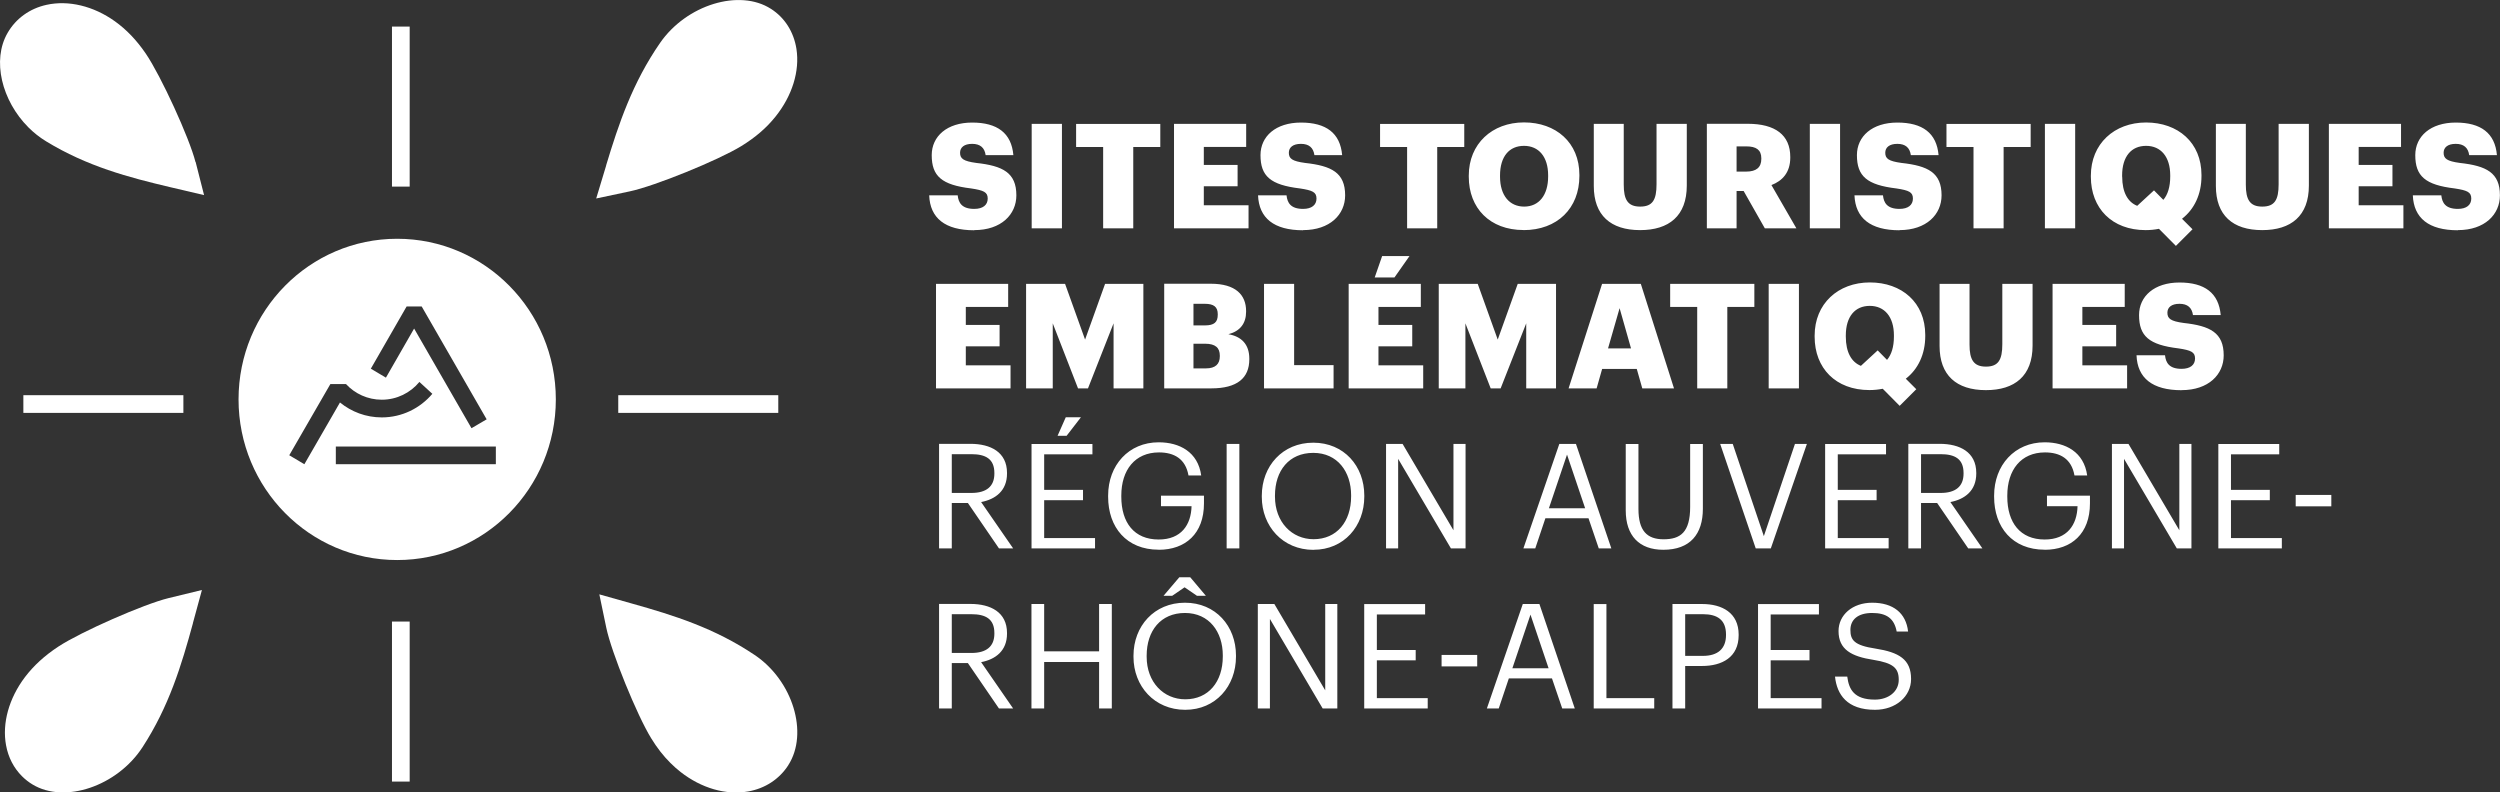
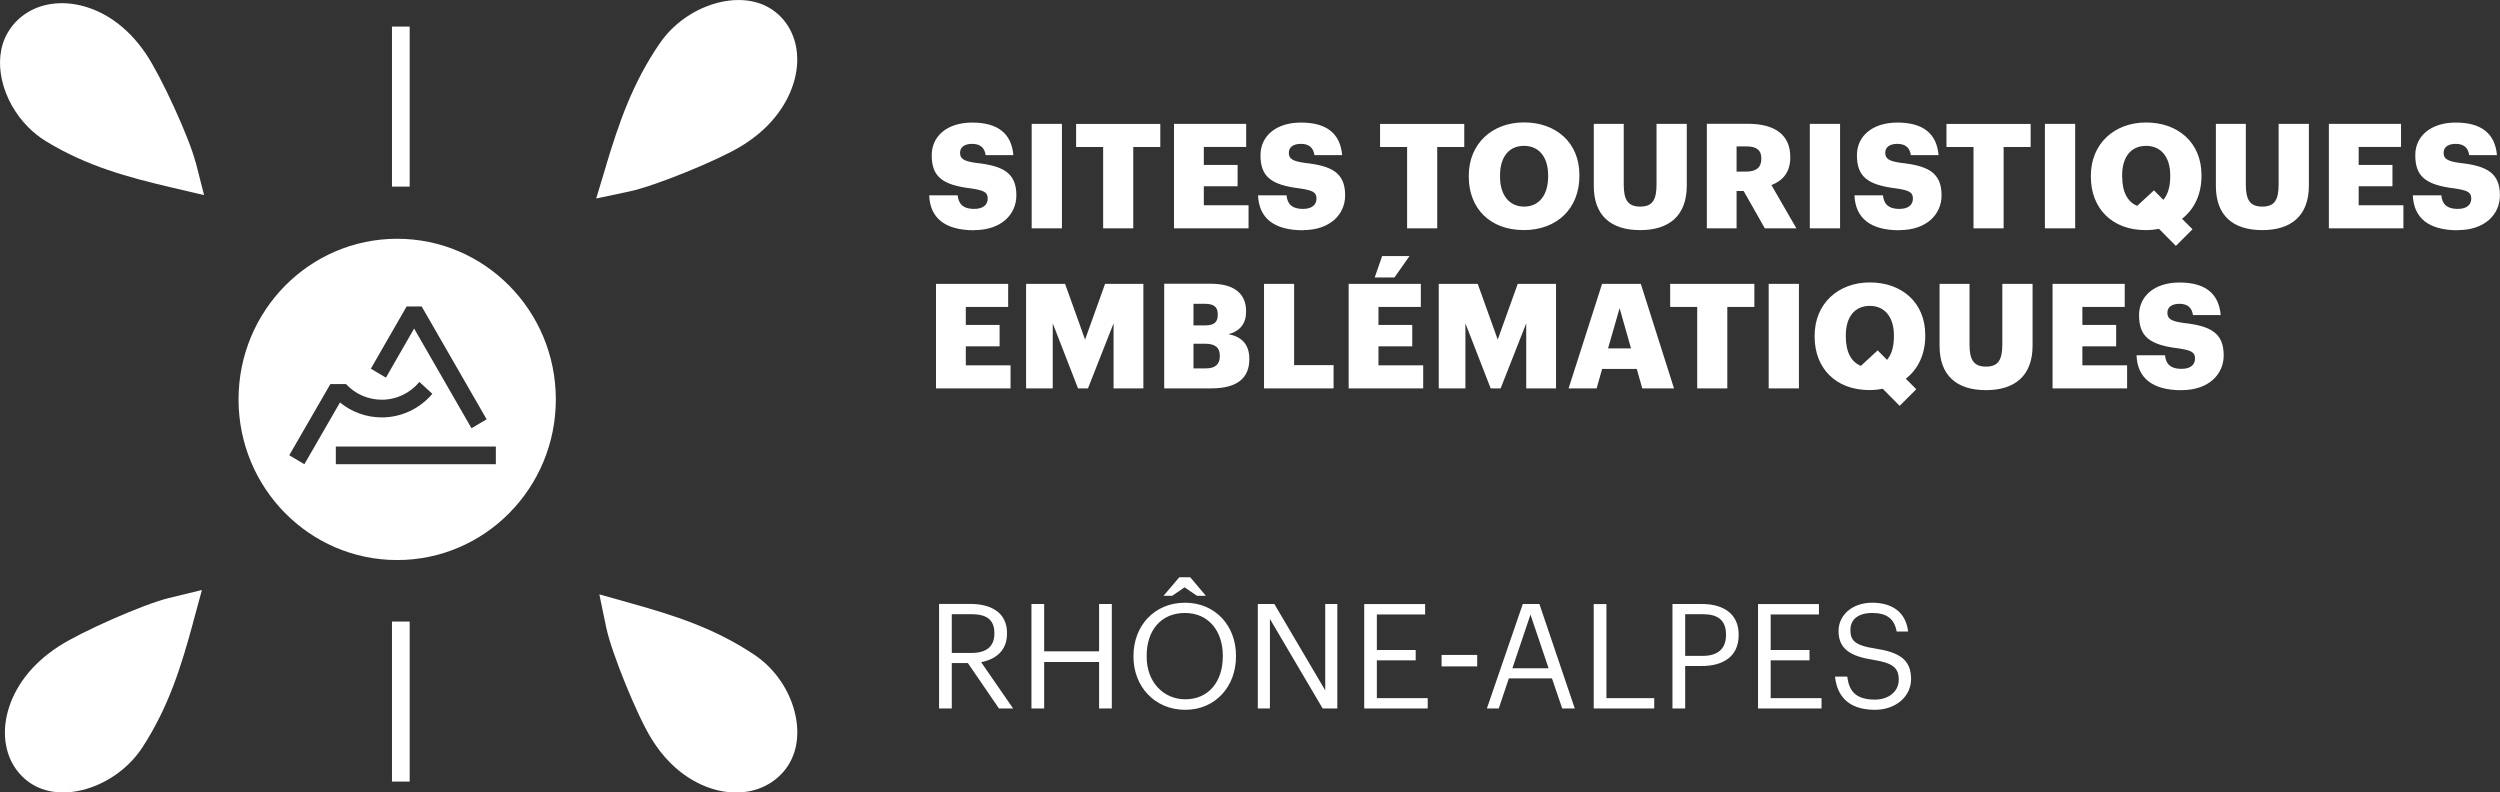
<svg xmlns="http://www.w3.org/2000/svg" id="Calque_1" data-name="Calque 1" viewBox="0 0 326.36 103.45">
  <rect x="0" y="0" width="326.36" height="103.45" fill="#333333" stroke="none" />
  <defs>
    <style> .cls-1 { fill: #fff; } </style>
  </defs>
  <path class="cls-1" d="M51.85,31.17c-11.44,0-20.71,9.39-20.71,20.97s9.27,20.97,20.71,20.97,20.71-9.39,20.71-20.97-9.27-20.97-20.71-20.97M53.07,40.01h1.98l8.48,14.73-1.98,1.16-7.49-13.01-3.68,6.41-1.97-1.17,4.67-8.12ZM39.73,60.6l-1.97-1.17,5.28-9.14.09-.15h2.04c1.17,1.26,2.83,2.04,4.67,2.04,1.97,0,3.74-.9,4.91-2.32l1.69,1.55c-1.59,1.88-3.96,3.08-6.6,3.08-2.07,0-3.96-.73-5.46-1.95l-.81,1.41h0s-3.83,6.64-3.83,6.64ZM64.73,60.6h-20.89v-2.31h20.89v2.31Z" />
  <path class="cls-1" d="M79.13,21.61l-1.3,4.3,4.39-.93c3.23-.68,11.52-4.05,14.54-5.9,1.84-1.13,3.31-2.39,4.48-3.86,2.18-2.72,3.18-5.94,2.73-8.84-.35-2.21-1.52-4.07-3.32-5.22-4.13-2.66-11.03-.54-14.48,4.44-3.61,5.22-5.4,10.55-7.05,16.01" />
  <path class="cls-1" d="M102.91,99.88c2.68-4.18.58-11.04-4.4-14.38-5.21-3.5-10.53-5.17-15.98-6.7l-4.29-1.21.91,4.37c.67,3.21,4.01,11.43,5.86,14.42.76,1.24,1.59,2.31,2.51,3.22.42.42.87.82,1.33,1.18,2.71,2.12,5.93,3.05,8.82,2.54,2.21-.39,4.07-1.61,5.24-3.43" />
  <path class="cls-1" d="M25.52,21.15c-.81-3.18-4.51-11.24-6.48-14.14-1.2-1.76-2.52-3.14-4.04-4.23C12.2.78,8.94,0,6.08.63c-2.19.48-4,1.78-5.08,3.65C-1.09,7.86.24,13.16,3.71,16.63c.69.69,1.46,1.3,2.31,1.82,5.36,3.27,10.75,4.7,16.27,6l4.35,1.02-1.1-4.32Z" />
  <path class="cls-1" d="M25.18,81.35l1.18-4.33-4.36,1.06c-3.21.78-11.41,4.38-14.37,6.32-1.8,1.18-3.23,2.49-4.37,3.99-2.1,2.78-3,6.03-2.47,8.9.29,1.59,1.01,2.97,2.08,4.04.41.41.88.78,1.38,1.08,4.2,2.54,11.04.22,14.35-4.86,3.46-5.32,5.09-10.7,6.59-16.2" />
-   <rect class="cls-1" x="80.71" y="51.59" width="20.89" height="2.31" />
-   <rect class="cls-1" x="3.05" y="51.59" width="20.89" height="2.31" />
  <rect class="cls-1" x="51.17" y="3.47" width="2.31" height="20.89" />
  <rect class="cls-1" x="51.17" y="81.14" width="2.31" height="20.89" />
  <path class="cls-1" d="M244.77,92.66c2.71,0,4.71-1.74,4.71-4.02,0-2.58-1.6-3.49-4.64-3.97-2.79-.42-3.28-1.11-3.28-2.44s.97-2.21,2.84-2.21,2.88.71,3.2,2.42h1.49c-.27-2.42-1.96-3.76-4.69-3.76-2.58,0-4.39,1.6-4.39,3.7,0,2.42,1.7,3.32,4.56,3.76,2.59.42,3.3,1.07,3.3,2.61s-1.35,2.58-3.11,2.58c-2.75,0-3.4-1.37-3.61-3h-1.6c.25,2.33,1.56,4.33,5.21,4.33M229.49,92.49h8.3v-1.35h-6.64v-4.94h5.07v-1.35h-5.07v-4.64h6.3v-1.35h-7.95v13.64ZM219.99,85.62v-5.44h2.33c1.85,0,3,.72,3,2.65v.08c0,1.75-1.05,2.71-3,2.71h-2.33ZM218.33,92.49h1.66v-5.55h2.21c2.59,0,4.77-1.13,4.77-4.02v-.08c0-2.84-2.16-3.99-4.77-3.99h-3.87v13.64ZM208.05,92.49h7.9v-1.35h-6.24v-12.28h-1.66v13.64ZM199.79,80.22l2.37,7.02h-4.73l2.37-7.02ZM194.09,92.49h1.56l1.32-3.93h5.63l1.34,3.93h1.64l-4.62-13.64h-2.17l-4.69,13.64ZM188.19,86.99h4.65v-1.49h-4.65v1.49ZM178.08,92.49h8.3v-1.35h-6.64v-4.94h5.07v-1.35h-5.07v-4.64h6.3v-1.35h-7.95v13.64ZM164.2,92.49h1.58v-11.69l6.89,11.69h1.91v-13.64h-1.58v11.27l-6.64-11.27h-2.16v13.64ZM151.89,77.78h1.13l1.62-1.11,1.62,1.11h1.16l-2.04-2.42h-1.43l-2.06,2.42ZM154.73,92.66c3.97,0,6.62-3.09,6.62-6.94v-.15c0-3.83-2.65-6.89-6.66-6.89s-6.72,3.05-6.72,6.92v.15c0,3.82,2.73,6.91,6.75,6.91M154.73,91.29c-2.84,0-5.04-2.25-5.04-5.55v-.15c0-3.24,1.83-5.57,5-5.57s4.94,2.48,4.94,5.53v.15c0,3.3-1.87,5.59-4.9,5.59M134.65,92.49h1.66v-6.07h7.17v6.07h1.66v-13.64h-1.66v6.18h-7.17v-6.18h-1.66v13.64ZM124.25,85.24v-5.06h2.56c1.85,0,3,.61,3,2.46v.08c0,1.68-1.05,2.52-3,2.52h-2.56ZM122.59,92.49h1.66v-5.93h2.1l4.06,5.93h1.85l-4.18-6.05c1.87-.36,3.38-1.47,3.38-3.72v-.08c0-2.73-2.16-3.8-4.77-3.8h-4.1v13.64Z" />
-   <path class="cls-1" d="M299.69,66.1h4.65v-1.49h-4.65v1.49ZM289.58,71.59h8.3v-1.35h-6.64v-4.94h5.07v-1.35h-5.07v-4.64h6.3v-1.35h-7.95v13.64ZM275.7,71.59h1.58v-11.69l6.89,11.69h1.91v-13.64h-1.58v11.27l-6.64-11.27h-2.16v13.64ZM266.92,71.77c3.49,0,5.91-2.1,5.91-6.05v-1.01h-5.61v1.37h3.99c-.06,2.42-1.34,4.35-4.29,4.35-3.2,0-4.88-2.21-4.88-5.59v-.15c0-3.34,1.79-5.63,4.92-5.63,1.98,0,3.47.84,3.85,3.01h1.66c-.42-3.07-2.84-4.33-5.55-4.33-3.91,0-6.6,2.98-6.6,6.96v.15c0,3.99,2.4,6.91,6.6,6.91M250.78,64.35v-5.06h2.56c1.85,0,2.99.61,2.99,2.46v.08c0,1.68-1.05,2.52-2.99,2.52h-2.56ZM249.12,71.59h1.66v-5.93h2.1l4.06,5.93h1.85l-4.18-6.05c1.87-.36,3.38-1.47,3.38-3.72v-.08c0-2.73-2.16-3.8-4.77-3.8h-4.1v13.64ZM238.25,71.59h8.3v-1.35h-6.64v-4.94h5.07v-1.35h-5.07v-4.64h6.3v-1.35h-7.95v13.64ZM229.19,71.59h1.98l4.71-13.64h-1.56l-4.06,12.04-4.06-12.04h-1.64l4.64,13.64ZM217.13,71.77c3.51,0,5.17-2.04,5.17-5.36v-8.45h-1.66v8.22c0,3.34-1.3,4.22-3.47,4.22s-3.28-1.11-3.28-3.97v-8.47h-1.66v8.66c0,3.32,1.77,5.15,4.9,5.15M204.56,59.33l2.37,7.02h-4.73l2.37-7.02ZM198.86,71.59h1.56l1.32-3.93h5.63l1.34,3.93h1.64l-4.62-13.64h-2.17l-4.69,13.64ZM180.94,71.59h1.58v-11.69l6.89,11.69h1.91v-13.64h-1.58v11.27l-6.64-11.27h-2.16v13.64ZM171.48,71.77c3.97,0,6.62-3.09,6.62-6.94v-.15c0-3.83-2.65-6.89-6.66-6.89s-6.72,3.05-6.72,6.93v.15c0,3.82,2.73,6.91,6.75,6.91M171.48,70.39c-2.84,0-5.04-2.25-5.04-5.55v-.15c0-3.24,1.83-5.57,5-5.57s4.94,2.48,4.94,5.53v.15c0,3.3-1.87,5.59-4.9,5.59M160.13,71.59h1.66v-13.64h-1.66v13.64ZM151.26,71.77c3.49,0,5.91-2.1,5.91-6.05v-1.01h-5.61v1.37h3.99c-.06,2.42-1.34,4.35-4.29,4.35-3.21,0-4.88-2.21-4.88-5.59v-.15c0-3.34,1.79-5.63,4.92-5.63,1.98,0,3.47.84,3.85,3.01h1.66c-.42-3.07-2.84-4.33-5.55-4.33-3.91,0-6.6,2.98-6.6,6.96v.15c0,3.99,2.4,6.91,6.6,6.91M138.06,56.89h1.18l1.87-2.42h-1.98l-1.07,2.42ZM134.65,71.59h8.3v-1.35h-6.64v-4.94h5.07v-1.35h-5.07v-4.64h6.3v-1.35h-7.95v13.64ZM124.25,64.35v-5.06h2.56c1.85,0,3,.61,3,2.46v.08c0,1.68-1.05,2.52-3,2.52h-2.56ZM122.59,71.59h1.66v-5.93h2.1l4.06,5.93h1.85l-4.18-6.05c1.87-.36,3.38-1.47,3.38-3.72v-.08c0-2.73-2.16-3.8-4.77-3.8h-4.1v13.64Z" />
  <path class="cls-1" d="M284.8,50.93c3.51,0,5.49-2.04,5.49-4.54,0-2.96-1.77-3.85-5.23-4.23-1.7-.23-2.12-.57-2.12-1.34,0-.69.53-1.16,1.58-1.16s1.62.5,1.76,1.47h3.62c-.25-2.88-2.1-4.25-5.38-4.25s-5.28,1.79-5.28,4.25c0,2.75,1.3,3.89,5.15,4.35,1.64.25,2.16.48,2.16,1.32s-.63,1.35-1.76,1.35c-1.62,0-2.06-.8-2.16-1.77h-3.72c.11,2.96,2.06,4.56,5.88,4.56M267.95,50.7h9.73v-3.01h-5.84v-2.48h4.41v-2.79h-4.41v-2.35h5.53v-3.01h-9.42v13.64ZM259.25,50.93c3.76,0,6.09-1.85,6.09-5.82v-8.05h-3.95v7.88c0,2.04-.52,2.92-2.14,2.92s-2.14-.93-2.14-2.86v-7.94h-3.91v8.11c0,3.81,2.19,5.76,6.05,5.76M240.96,43.95v-.15c0-2.48,1.2-3.87,3.13-3.87s3.15,1.43,3.15,3.85v.15c0,1.35-.32,2.37-.9,3.05l-1.22-1.24-2.19,2.02c-1.22-.48-1.97-1.76-1.97-3.82M247.98,52.99l2.18-2.18-1.37-1.37c1.6-1.24,2.54-3.19,2.54-5.57v-.15c0-4.23-3.07-6.85-7.23-6.85s-7.21,2.79-7.21,6.94v.15c0,4.1,2.75,6.96,7.15,6.96.61,0,1.18-.06,1.74-.17l2.21,2.23ZM230.89,50.7h3.95v-13.64h-3.95v13.64ZM221.56,50.7h3.93v-10.63h3.53v-3.01h-10.99v3.01h3.53v10.63ZM211.43,40.23l1.49,5.25h-3l1.51-5.25ZM204.79,50.7h3.64l.72-2.54h4.52l.72,2.54h4.14l-4.33-13.64h-5.06l-4.37,13.64ZM187.81,50.7h3.49v-8.49l3.3,8.49h1.3l3.34-8.49v8.49h3.89v-13.64h-5l-2.61,7.27-2.61-7.27h-5.09v13.64ZM176.06,50.7h9.73v-3.01h-5.84v-2.48h4.41v-2.79h-4.41v-2.35h5.53v-3.01h-9.42v13.64ZM179.46,36.22h2.58l1.96-2.79h-3.57l-.97,2.79ZM165.01,50.7h9.08v-3.03h-5.15v-10.61h-3.93v13.64ZM155.8,42.48v-2.82h1.49c1.18,0,1.68.42,1.68,1.35v.08c0,.97-.46,1.39-1.68,1.39h-1.49ZM155.8,48.09v-3.22h1.51c1.37,0,1.93.54,1.93,1.56v.08c0,1.01-.57,1.58-1.81,1.58h-1.62ZM151.99,50.7h6.14c3.38,0,4.96-1.35,4.96-3.8v-.08c0-1.89-1.05-2.9-2.73-3.19,1.53-.4,2.31-1.41,2.31-2.94v-.08c0-2.12-1.37-3.57-4.6-3.57h-6.09v13.64ZM133.94,50.7h3.49v-8.49l3.3,8.49h1.3l3.34-8.49v8.49h3.89v-13.64h-5l-2.61,7.27-2.61-7.27h-5.09v13.64ZM122.19,50.7h9.73v-3.01h-5.84v-2.48h4.41v-2.79h-4.41v-2.35h5.53v-3.01h-9.42v13.64Z" />
  <path class="cls-1" d="M320.86,30.04c3.51,0,5.49-2.04,5.49-4.54,0-2.96-1.77-3.85-5.23-4.23-1.7-.23-2.12-.57-2.12-1.33,0-.69.53-1.16,1.58-1.16s1.62.5,1.76,1.47h3.62c-.25-2.88-2.1-4.25-5.38-4.25s-5.28,1.79-5.28,4.25c0,2.75,1.3,3.89,5.15,4.35,1.64.25,2.16.48,2.16,1.32s-.63,1.35-1.75,1.35c-1.62,0-2.06-.8-2.16-1.77h-3.72c.12,2.96,2.06,4.56,5.88,4.56M304.02,29.81h9.73v-3.01h-5.84v-2.48h4.41v-2.79h-4.41v-2.35h5.53v-3.01h-9.42v13.64ZM295.32,30.04c3.76,0,6.09-1.85,6.09-5.82v-8.05h-3.95v7.88c0,2.04-.51,2.92-2.14,2.92s-2.14-.93-2.14-2.86v-7.94h-3.91v8.11c0,3.82,2.19,5.76,6.05,5.76M277.03,23.06v-.15c0-2.48,1.2-3.87,3.13-3.87s3.15,1.43,3.15,3.85v.15c0,1.35-.32,2.37-.9,3.05l-1.22-1.24-2.19,2.02c-1.22-.48-1.96-1.75-1.96-3.81M284.05,32.1l2.17-2.17-1.37-1.37c1.6-1.24,2.54-3.19,2.54-5.57v-.15c0-4.23-3.07-6.85-7.23-6.85s-7.21,2.79-7.21,6.94v.15c0,4.1,2.75,6.96,7.15,6.96.61,0,1.18-.06,1.74-.17l2.21,2.23ZM266.95,29.81h3.95v-13.64h-3.95v13.64ZM257.63,29.81h3.93v-10.62h3.53v-3.01h-10.99v3.01h3.53v10.62ZM247.97,30.04c3.51,0,5.49-2.04,5.49-4.54,0-2.96-1.77-3.85-5.23-4.23-1.7-.23-2.12-.57-2.12-1.33,0-.69.53-1.16,1.58-1.16s1.62.5,1.76,1.47h3.62c-.25-2.88-2.1-4.25-5.38-4.25s-5.28,1.79-5.28,4.25c0,2.75,1.3,3.89,5.15,4.35,1.64.25,2.16.48,2.16,1.32s-.63,1.35-1.75,1.35c-1.62,0-2.06-.8-2.16-1.77h-3.72c.12,2.96,2.06,4.56,5.88,4.56M236.26,29.81h3.95v-13.64h-3.95v13.64ZM226.7,22.39v-3.28h1.28c1.26,0,1.95.44,1.95,1.55v.08c0,1.11-.65,1.66-1.97,1.66h-1.26ZM222.81,29.81h3.89v-4.88h.92l2.77,4.88h4.12l-3.26-5.65c1.43-.55,2.46-1.64,2.46-3.59v-.08c0-2.88-1.98-4.33-5.55-4.33h-5.34v13.64ZM214.11,30.04c3.76,0,6.09-1.85,6.09-5.82v-8.05h-3.95v7.88c0,2.04-.51,2.92-2.14,2.92s-2.14-.93-2.14-2.86v-7.94h-3.91v8.11c0,3.82,2.19,5.76,6.05,5.76M198.89,30.04c4.41,0,7.29-2.86,7.29-7.06v-.15c0-4.23-3.07-6.85-7.23-6.85s-7.21,2.79-7.21,6.94v.15c0,4.1,2.75,6.96,7.15,6.96M198.97,26.97c-1.89,0-3.15-1.43-3.15-3.91v-.15c0-2.48,1.2-3.87,3.13-3.87s3.15,1.43,3.15,3.85v.15c0,2.44-1.2,3.93-3.13,3.93M183.69,29.81h3.93v-10.62h3.53v-3.01h-10.99v3.01h3.53v10.62ZM170.11,30.04c3.51,0,5.49-2.04,5.49-4.54,0-2.96-1.77-3.85-5.23-4.23-1.7-.23-2.12-.57-2.12-1.33,0-.69.53-1.16,1.58-1.16s1.62.5,1.76,1.47h3.62c-.25-2.88-2.1-4.25-5.38-4.25s-5.28,1.79-5.28,4.25c0,2.75,1.3,3.89,5.15,4.35,1.64.25,2.16.48,2.16,1.32s-.63,1.35-1.75,1.35c-1.62,0-2.06-.8-2.16-1.77h-3.72c.12,2.96,2.06,4.56,5.88,4.56M153.26,29.81h9.73v-3.01h-5.84v-2.48h4.41v-2.79h-4.41v-2.35h5.53v-3.01h-9.42v13.64ZM144.01,29.81h3.93v-10.62h3.53v-3.01h-10.99v3.01h3.53v10.62ZM134.68,29.81h3.95v-13.64h-3.95v13.64ZM127.19,30.04c3.51,0,5.49-2.04,5.49-4.54,0-2.96-1.77-3.85-5.23-4.23-1.7-.23-2.12-.57-2.12-1.33,0-.69.53-1.16,1.58-1.16s1.62.5,1.76,1.47h3.62c-.25-2.88-2.1-4.25-5.38-4.25s-5.28,1.79-5.28,4.25c0,2.75,1.3,3.89,5.15,4.35,1.64.25,2.16.48,2.16,1.32s-.63,1.35-1.76,1.35c-1.62,0-2.06-.8-2.16-1.77h-3.72c.11,2.96,2.06,4.56,5.88,4.56" />
</svg>